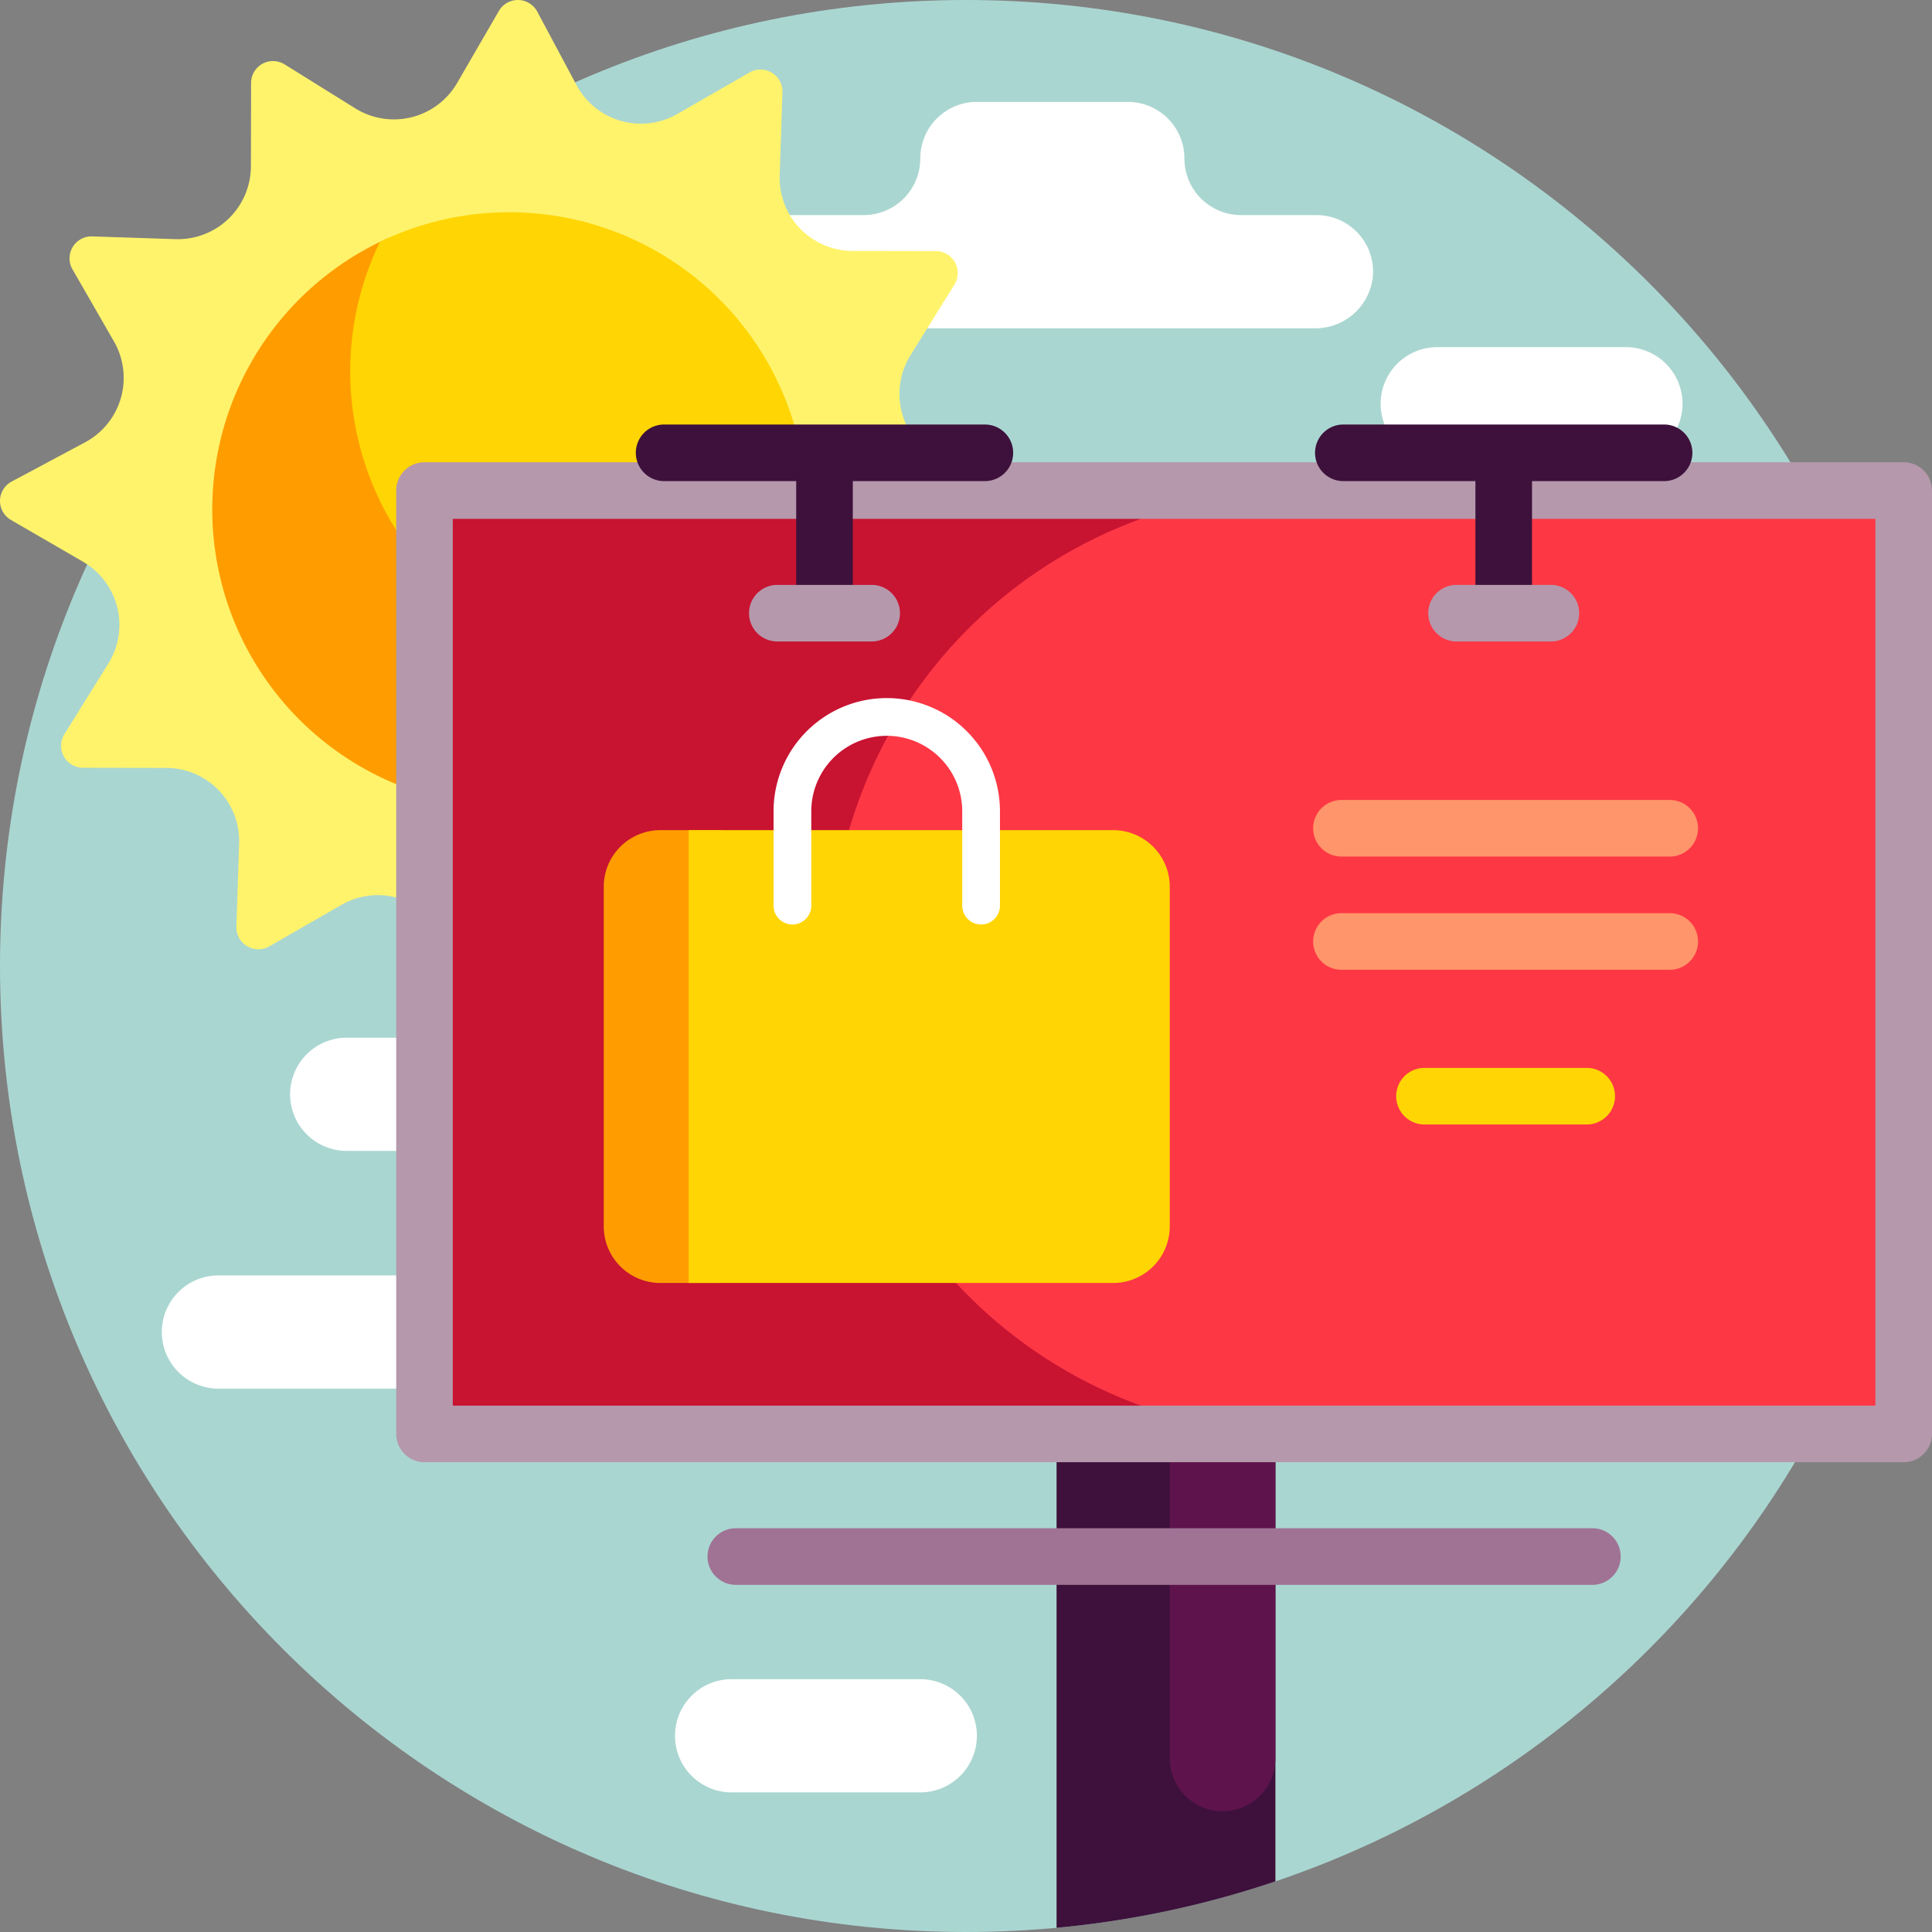
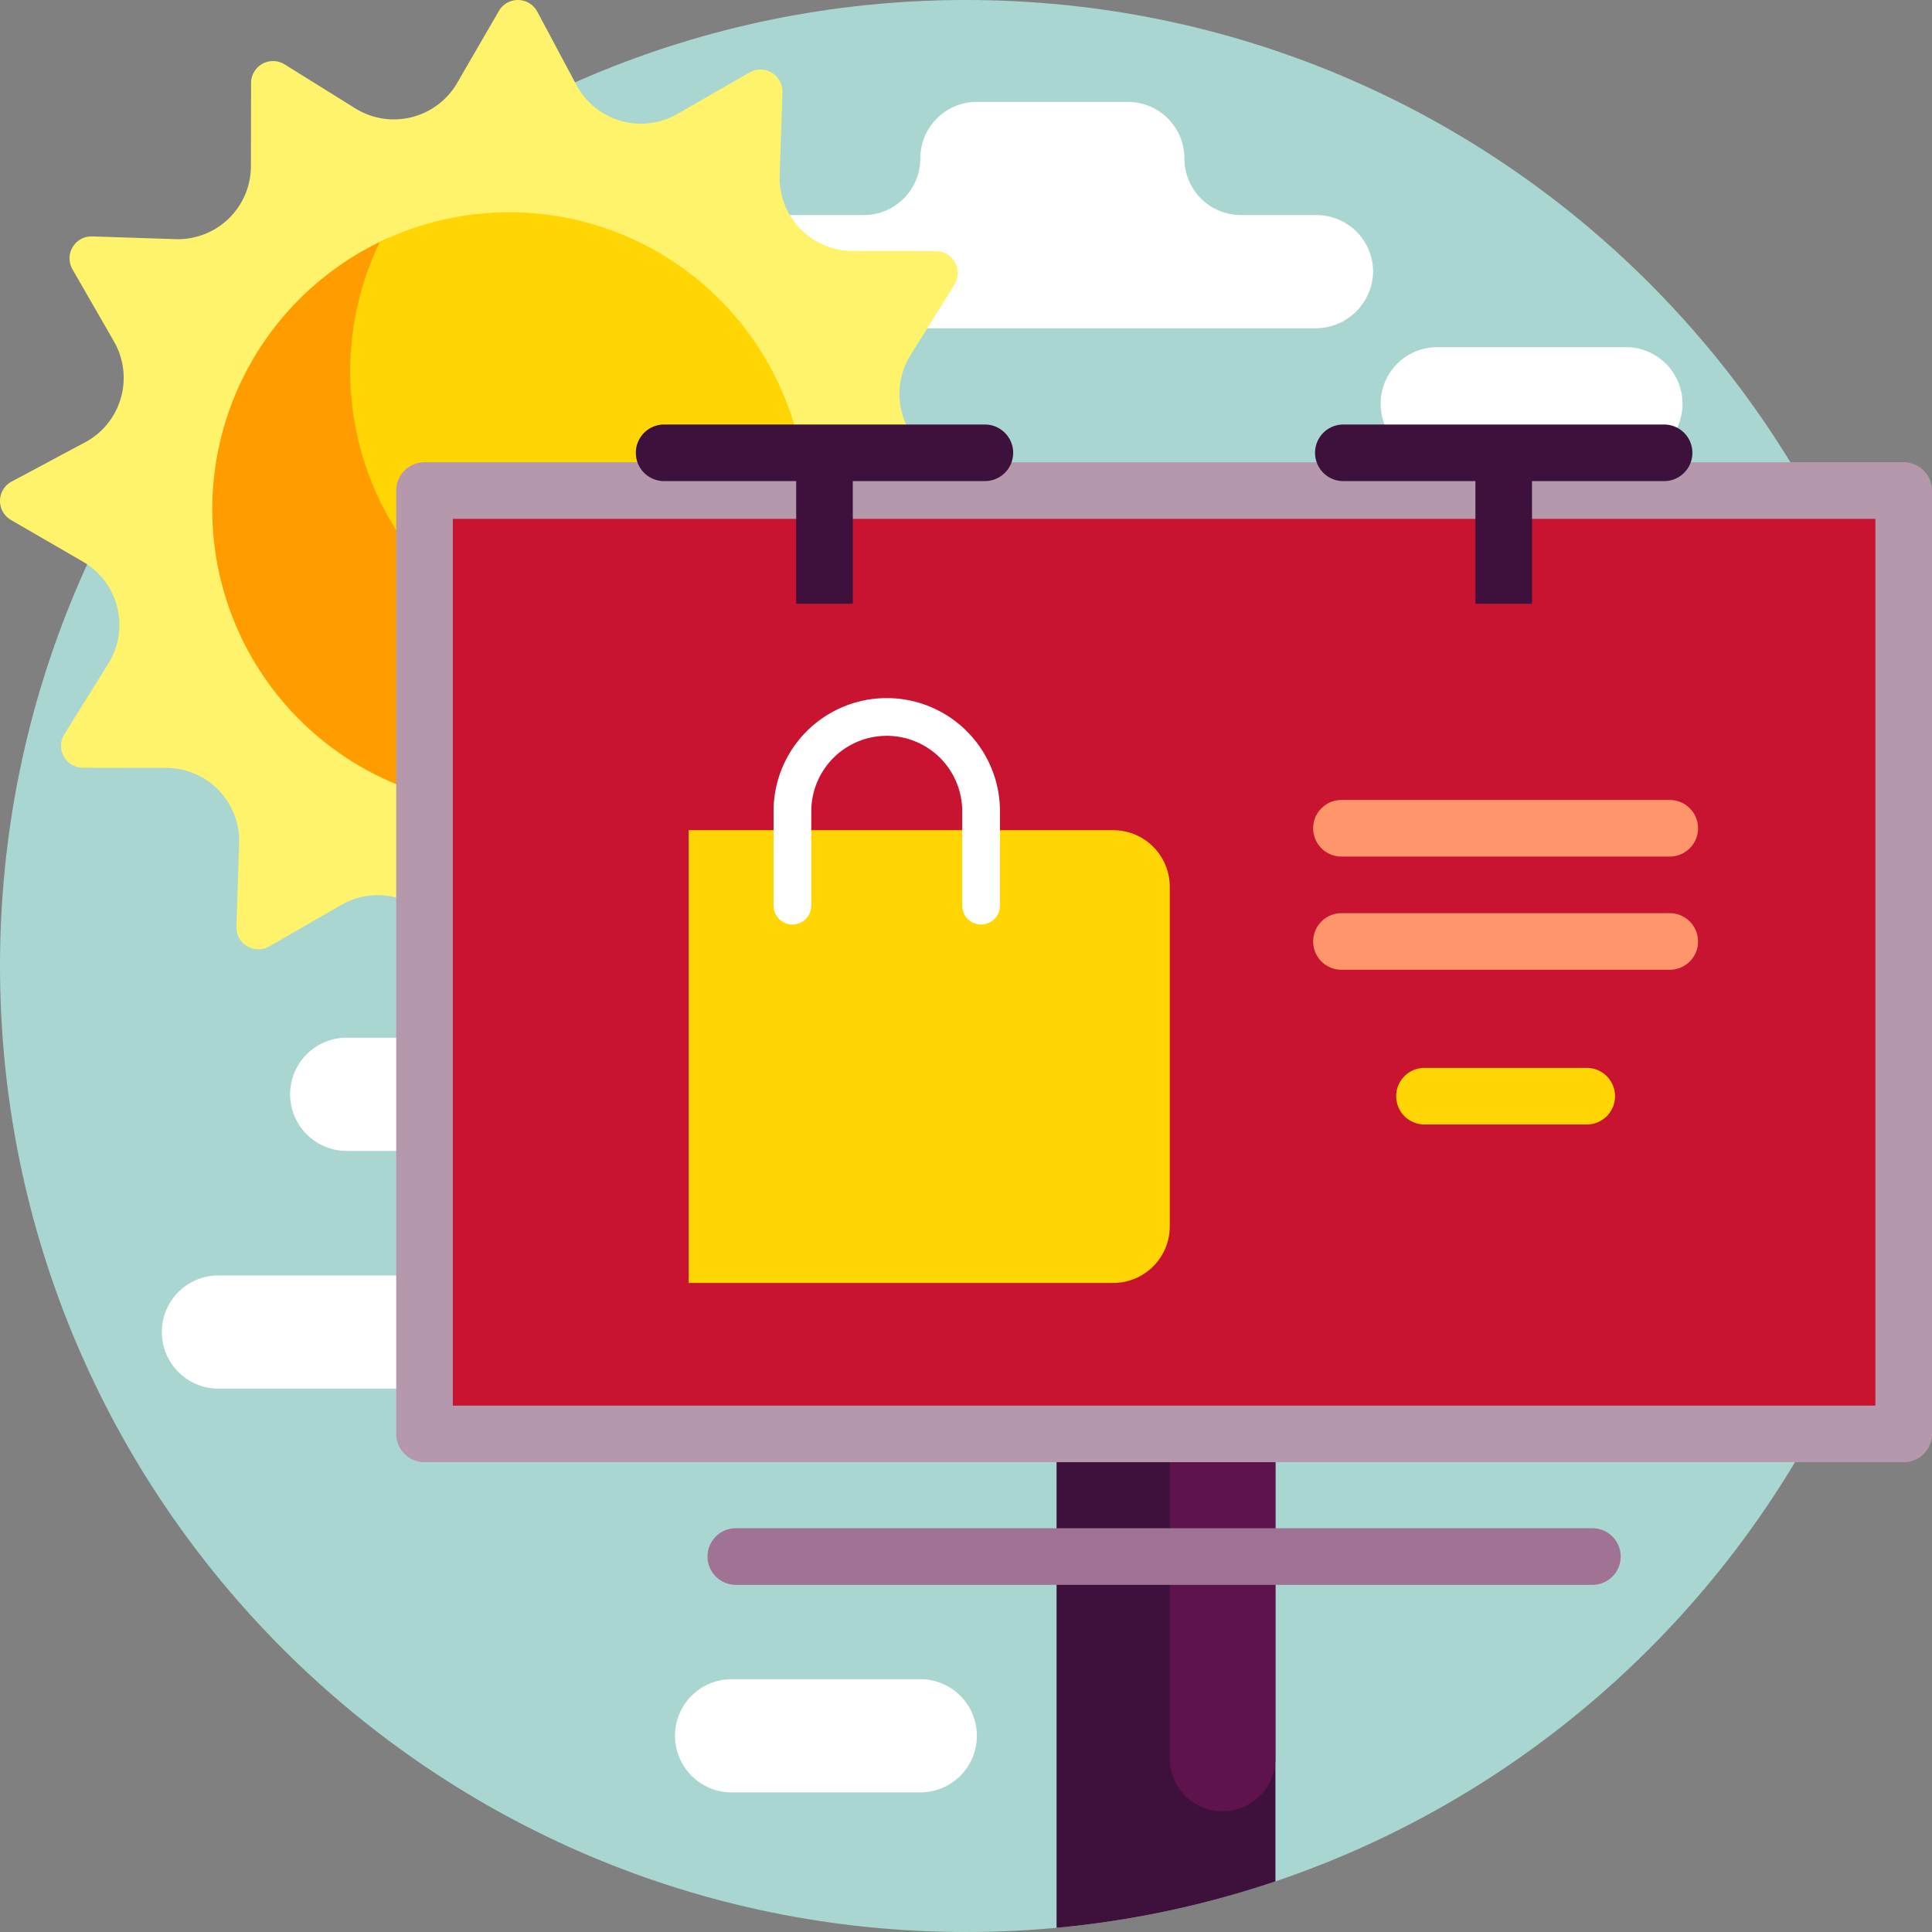
<svg xmlns="http://www.w3.org/2000/svg" id="Capa_1" data-name="Capa 1" viewBox="0 0 512 512">
  <rect x="0" y="0" width="512" height="512" fill="#808080" stroke="none" />
  <defs>
    <style>.cls-1{fill:#aad6d1;}.cls-2{fill:#fff;}.cls-3{fill:#fff36c;}.cls-4{fill:#ff9d00;}.cls-5{fill:#ffd503;}.cls-6{fill:#3d113b;}.cls-7{fill:#5e134c;}.cls-8{fill:#c81331;}.cls-9{fill:#fe3745;}.cls-10{fill:#b598ac;}.cls-11{fill:#a07395;}.cls-12{fill:#ff956a;}</style>
  </defs>
  <title>outdoor</title>
  <path class="cls-1" d="M512,256c0,141.385-114.615,256-256,256S0,397.385,0,256,114.615,0,256,0,512,114.615,512,256Z" transform="translate(0 0)" />
  <path class="cls-2" d="M363.866,72.725A15.279,15.279,0,0,1,348.459,87H209.307A15.279,15.279,0,0,1,193.9,72.725,15,15,0,0,1,208.883,57h20a15,15,0,0,0,15-15,15,15,0,0,1,15-15h40a15,15,0,0,1,15,15,15,15,0,0,0,15,15h20A15,15,0,0,1,363.866,72.725ZM141.883,275h-50a15,15,0,1,0,0,30h50a15,15,0,1,0,0-30Zm289-183h-50a15,15,0,0,0,0,30h50a15,15,0,1,0,0-30Zm-187,353h-50a15,15,0,0,0,0,30h50a15,15,0,0,0,0-30Zm-116-107h-70a15,15,0,1,0,0,30h70a15,15,0,1,0,0-30Z" transform="translate(0 0)" />
  <path class="cls-3" d="M266.923,142.377l-19.46,10.395a19.368,19.368,0,0,0-7.665,26.738l10.998,19.126a5.818,5.818,0,0,1-5.235,8.715l-22.051-.728a19.369,19.369,0,0,0-20.007,19.323l-.039,22.063a5.819,5.819,0,0,1-8.892,4.93L175.84,241.283a19.368,19.368,0,0,0-26.988,6.731L137.788,267.1a5.818,5.818,0,0,1-10.165-.177l-10.395-19.46a19.368,19.368,0,0,0-26.738-7.665L71.364,250.796a5.818,5.818,0,0,1-8.715-5.235l.728-22.051a19.368,19.368,0,0,0-19.323-20.007l-22.063-.039a5.817,5.817,0,0,1-4.929-8.891l11.656-18.732a19.368,19.368,0,0,0-6.731-26.988L2.9,137.788a5.818,5.818,0,0,1,.177-10.165l19.46-10.395A19.368,19.368,0,0,0,30.202,90.49L19.204,71.365a5.818,5.818,0,0,1,5.235-8.715l22.051.728A19.369,19.369,0,0,0,66.497,44.055l.039-22.063a5.819,5.819,0,0,1,8.892-4.93L94.16,28.718a19.368,19.368,0,0,0,26.988-6.731L132.212,2.9a5.818,5.818,0,0,1,10.165.177l10.395,19.46a19.368,19.368,0,0,0,26.738,7.665l19.126-10.998a5.818,5.818,0,0,1,8.715,5.235l-.728,22.051a19.368,19.368,0,0,0,19.323,20.007l22.063.039a5.817,5.817,0,0,1,4.929,8.891L241.282,94.159a19.368,19.368,0,0,0,6.731,26.988L267.1,132.212A5.818,5.818,0,0,1,266.923,142.377Z" transform="translate(0 0)" />
  <path class="cls-4" d="M210.491,157.491A78.762,78.762,0,1,1,102.289,63.344a5.677,5.677,0,0,1,7.966,6.045,78.812,78.812,0,0,0,100.236,88.102Z" transform="translate(0 0)" />
  <path class="cls-5" d="M213.75,135a78.432,78.432,0,0,1-7.857,34.33A78.783,78.783,0,0,1,100.67,64.107,78.783,78.783,0,0,1,213.75,135Z" transform="translate(0 0)" />
  <path class="cls-6" d="M338,302V498.585a254.663,254.663,0,0,1-58,12.304V302Z" transform="translate(0 0)" />
  <path class="cls-7" d="M338,316V466a14,14,0,0,1-28,0V316a14,14,0,0,1,28,0Z" transform="translate(0 0)" />
  <path class="cls-8" d="M504.5,130V380h-392V130Z" transform="translate(0 0)" />
-   <path class="cls-9" d="M504.5,130V380H345a125,125,0,0,1,0-250Z" transform="translate(0 0)" />
  <path class="cls-10" d="M504.5,122.5h-392A7.5,7.5,0,0,0,105,130V380a7.5,7.5,0,0,0,7.5,7.5h392A7.5,7.5,0,0,0,512,380V130A7.5,7.5,0,0,0,504.5,122.5Zm-7.5,250H120v-235H497Z" transform="translate(0 0)" />
  <path class="cls-11" d="M429.5,412.5A7.5,7.5,0,0,1,422,420H195a7.5,7.5,0,0,1,0-15H422A7.5,7.5,0,0,1,429.5,412.5Z" transform="translate(0 0)" />
  <path class="cls-12" d="M348,219.5a7.5,7.5,0,0,1,7.5-7.5h87a7.5,7.5,0,0,1,0,15h-87A7.5,7.5,0,0,1,348,219.5ZM442.5,242h-87a7.5,7.5,0,0,0,0,15h87a7.5,7.5,0,0,0,0-15Z" transform="translate(0 0)" />
  <path class="cls-5" d="M428,290.5a7.5,7.5,0,0,1-7.5,7.5h-43a7.5,7.5,0,0,1,0-15h43A7.5,7.5,0,0,1,428,290.5Z" transform="translate(0 0)" />
-   <path class="cls-4" d="M205,235v90a15,15,0,0,1-15,15H175a15,15,0,0,1-15-15V235a15,15,0,0,1,15-15h15A15,15,0,0,1,205,235Z" transform="translate(0 0)" />
  <path class="cls-5" d="M310,235v90a15,15,0,0,1-15,15H182.5V220H295A15,15,0,0,1,310,235Z" transform="translate(0 0)" />
  <path class="cls-2" d="M265,215v25a5,5,0,0,1-10,0V215a20,20,0,0,0-40,0v25a5,5,0,0,1-10,0V215a30,30,0,0,1,60,0Z" transform="translate(0 0)" />
  <path class="cls-6" d="M268.5,120a7.5,7.5,0,0,1-7.5,7.5H226V160H211V127.5H176a7.5,7.5,0,0,1,0-15h85A7.5,7.5,0,0,1,268.5,120ZM441,112.5H356a7.5,7.5,0,0,0,0,15h35V160h15V127.5h35a7.5,7.5,0,0,0,0-15Z" transform="translate(0 0)" />
-   <path class="cls-10" d="M238.5,162.5A7.5,7.5,0,0,1,231,170H206a7.5,7.5,0,0,1,0-15h25A7.5,7.5,0,0,1,238.5,162.5ZM411,155H386a7.5,7.5,0,0,0,0,15h25a7.5,7.5,0,0,0,0-15Z" transform="translate(0 0)" />
</svg>